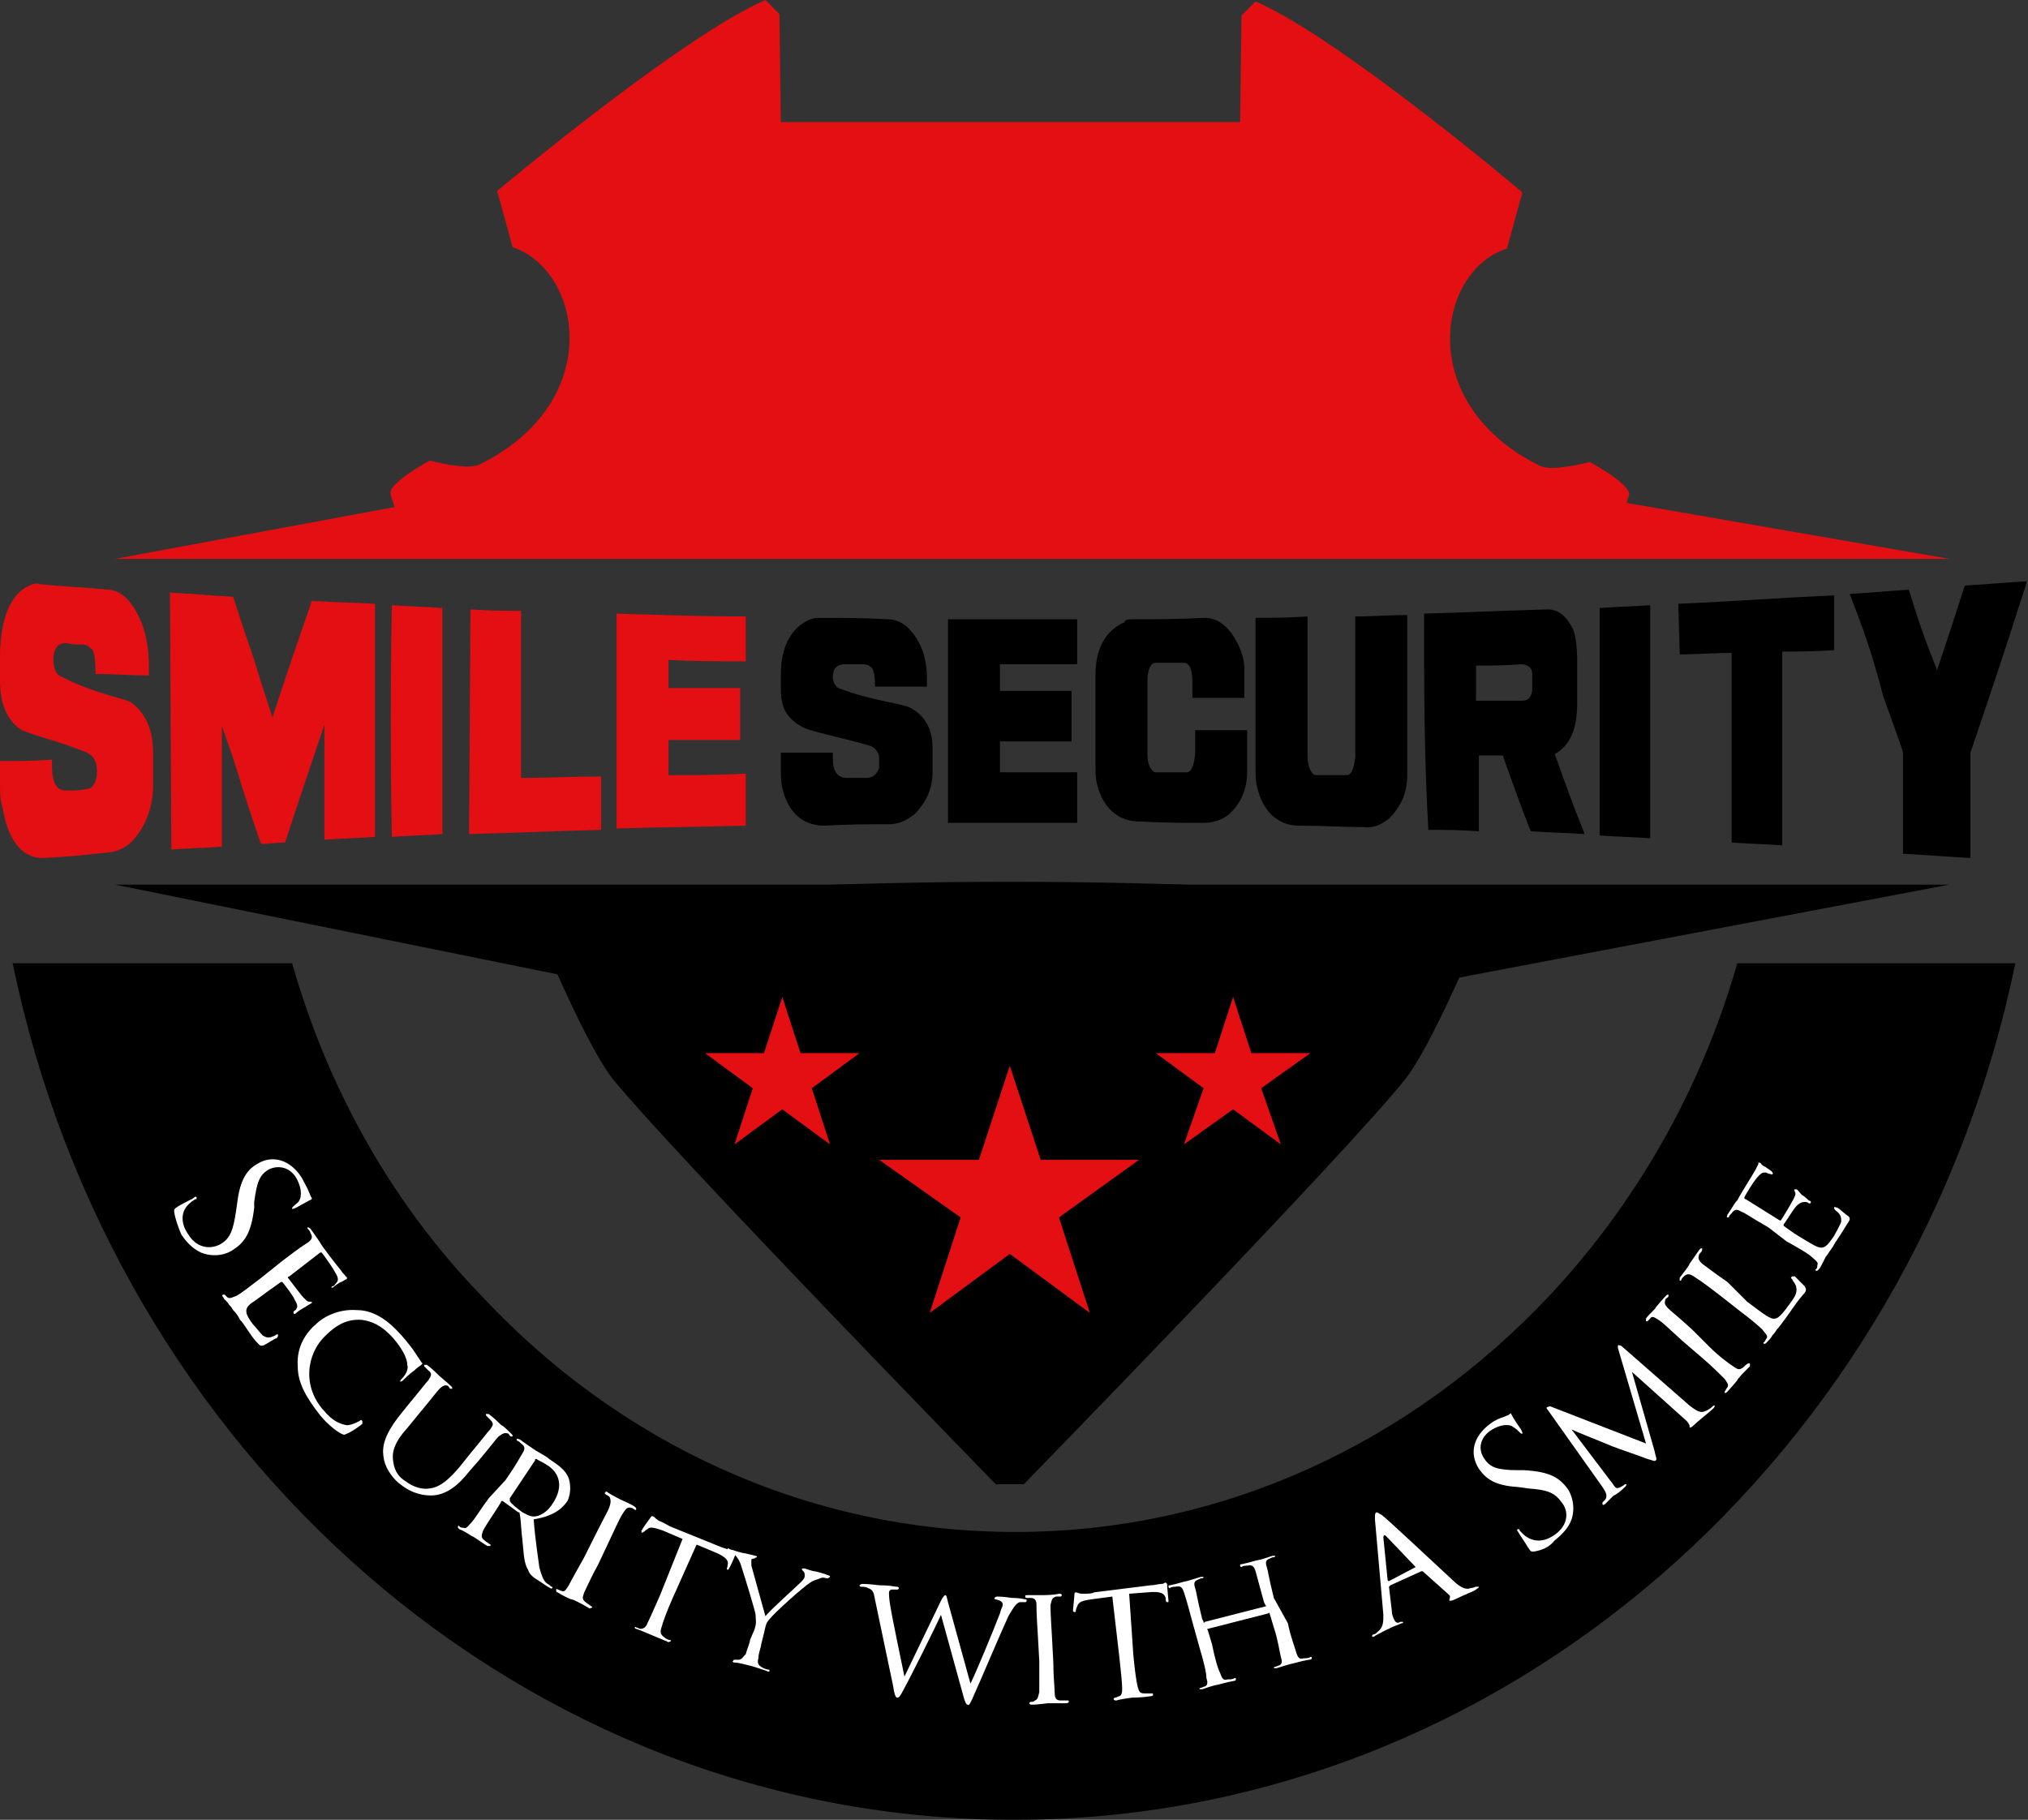
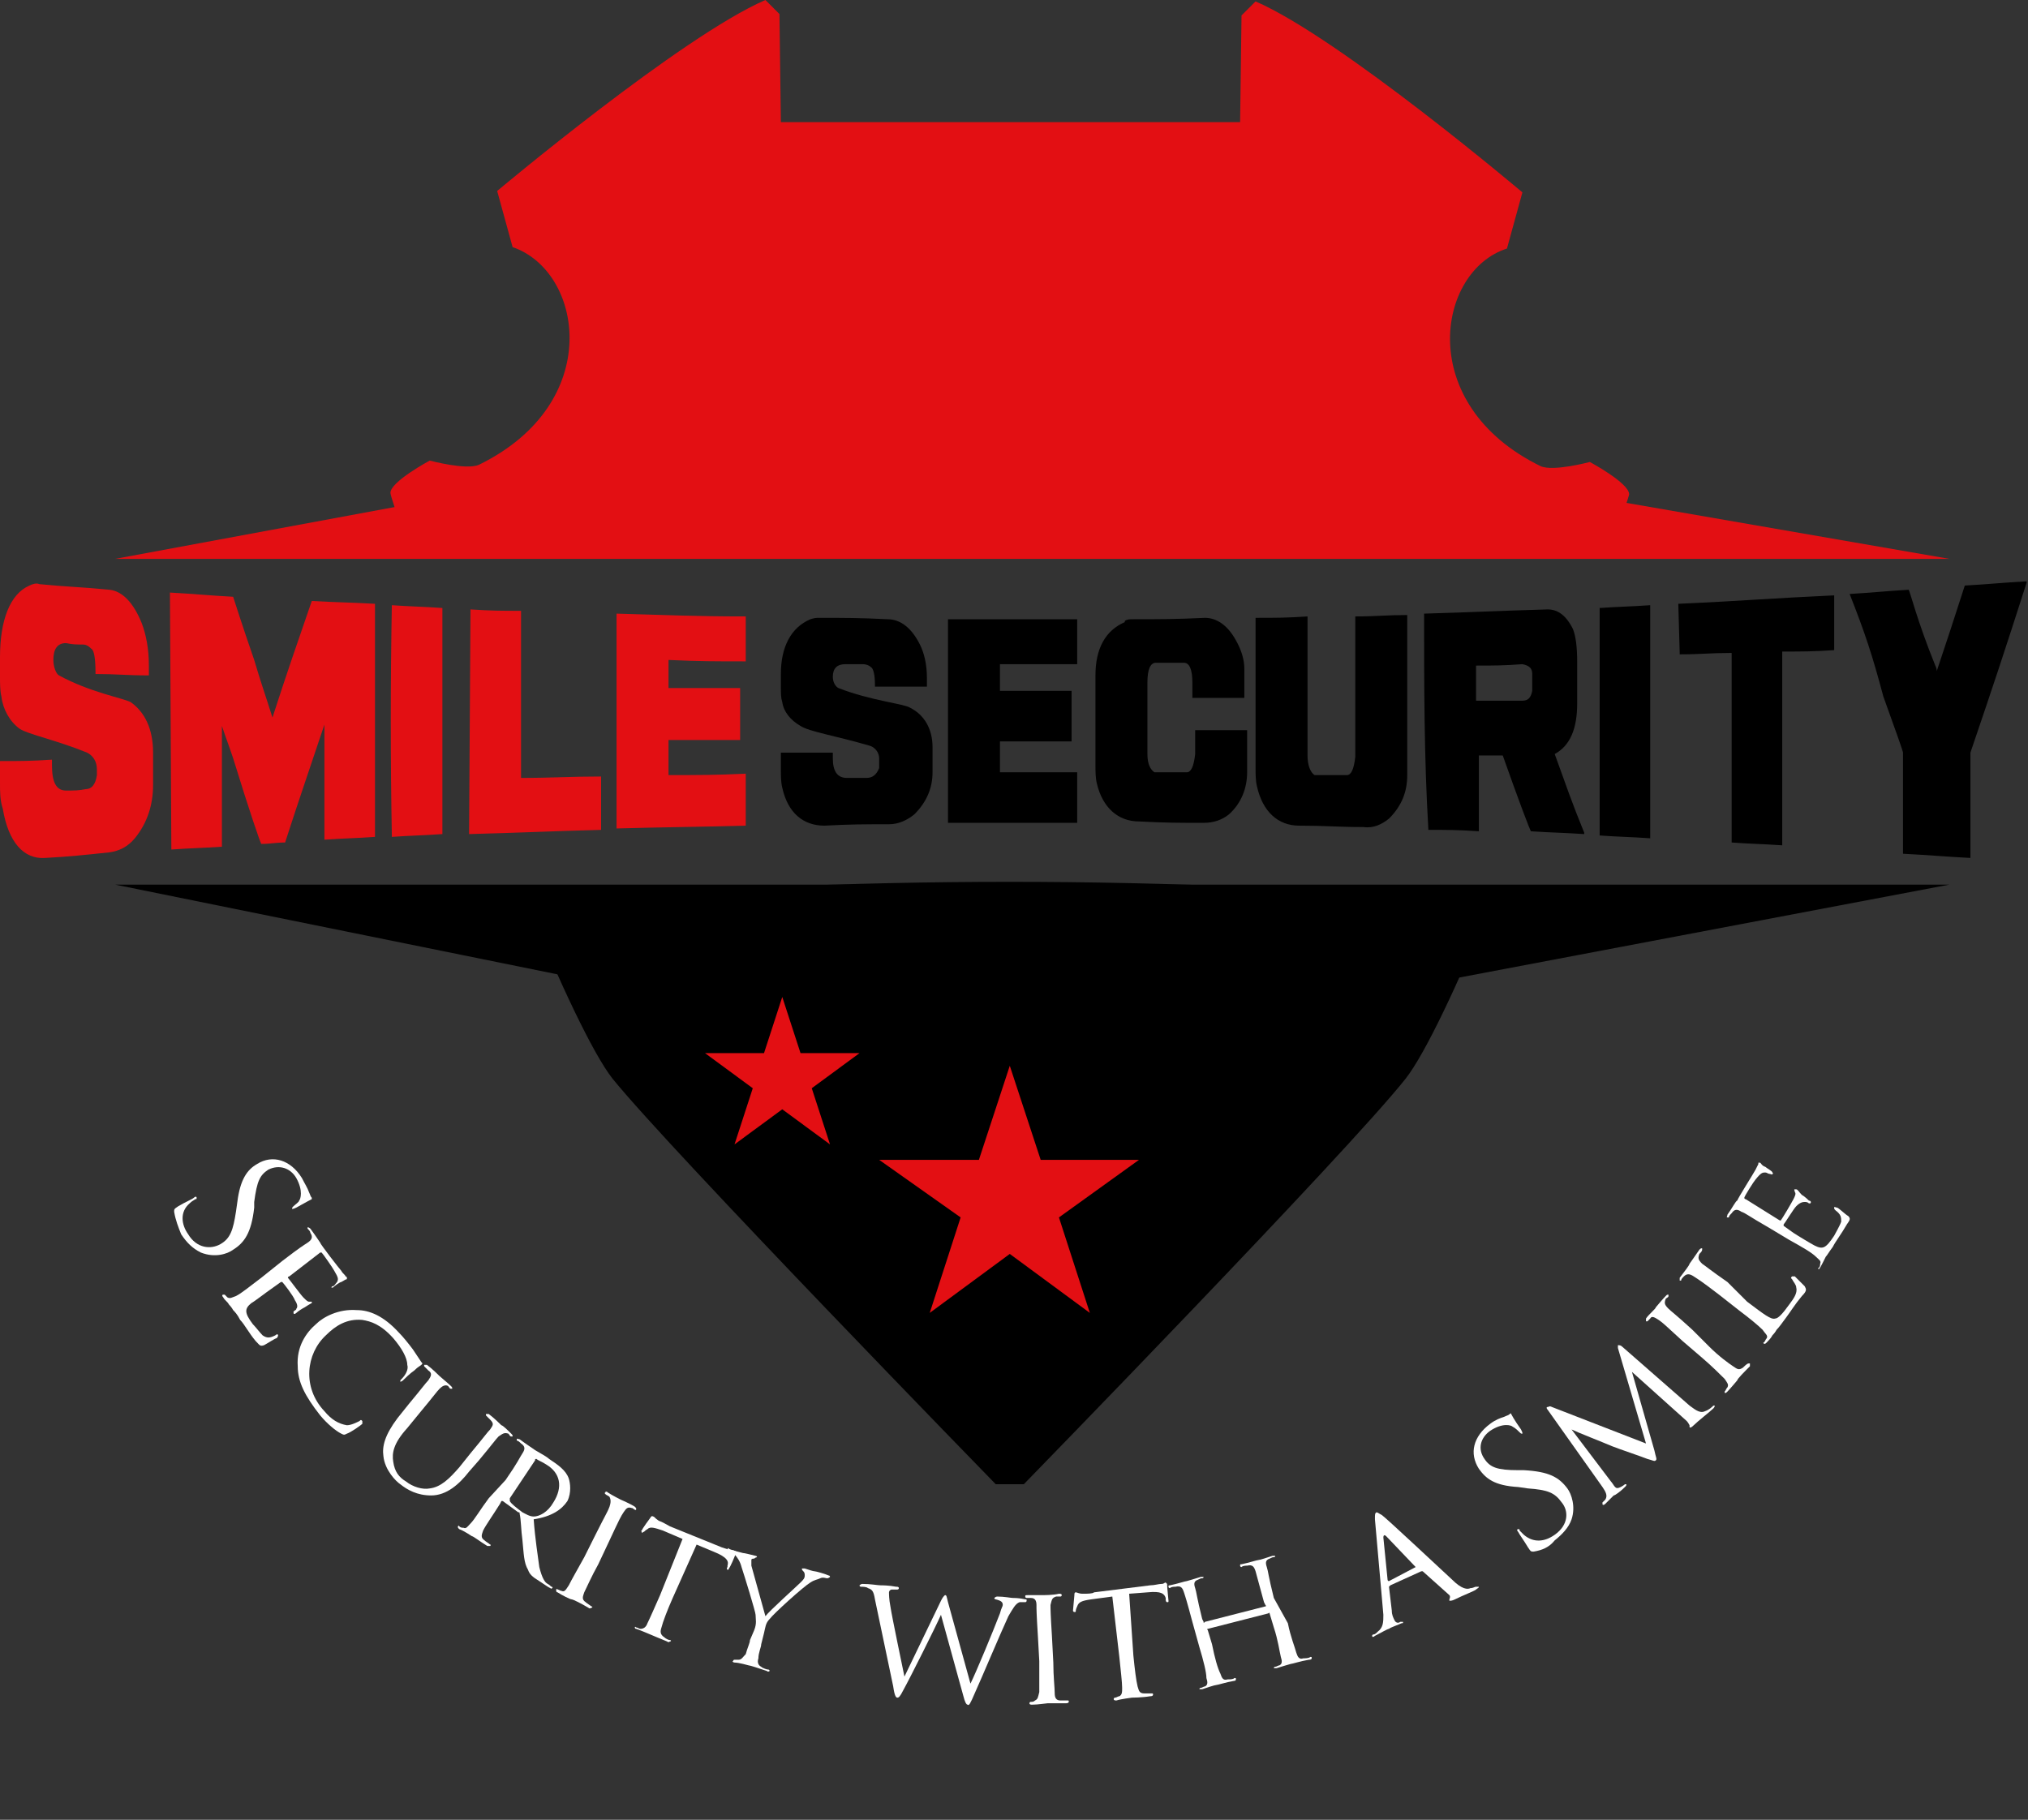
<svg xmlns="http://www.w3.org/2000/svg" xmlns:xlink="http://www.w3.org/1999/xlink" version="1.1" id="Laag_1" x="0px" y="0px" viewBox="0 0 144.4 129.6" style="enable-background:new 0 0 144.4 129.6;" xml:space="preserve">
  <rect x="0" y="0" width="144.4" height="129.6" fill="#333333" stroke="none" />
  <style type="text/css">
	.st0{clip-path:url(#SVGID_2_);fill:#E30F13;}
	.st1{clip-path:url(#SVGID_2_);}
	.st2{fill:#E30F13;}
	.st3{clip-path:url(#SVGID_4_);}
	.st4{clip-path:url(#SVGID_4_);fill:#FFFFFF;}
</style>
  <g>
    <defs>
      <rect id="SVGID_1_" width="144.4" height="129.6" />
    </defs>
    <clipPath id="SVGID_2_">
      <use xlink:href="#SVGID_1_" style="overflow:visible;" />
    </clipPath>
    <path class="st0" d="M2.8,41.6c2,0.2,3,0.2,5,0.4c0.9,0.1,1.7,0.9,2.3,2.4c0.3,0.8,0.5,1.8,0.5,3V48c0,0,0,0,0,0.1   C9,48.1,8.3,48,6.8,48c0,0,0-0.1,0-0.1c0-1-0.1-1.6-0.3-1.7c-0.1-0.1-0.3-0.3-0.6-0.3c-0.5,0-0.7,0-1.2-0.1c-0.6,0-0.9,0.4-0.9,1.2   v0c0,0.5,0.2,1,0.4,1.1c2.2,1.2,4.5,1.6,5.1,1.9c1,0.7,1.6,1.9,1.6,3.6c0,0.9,0,1.4,0,2.3c0,1.4-0.4,2.7-1.3,3.8   c-0.5,0.6-1.1,0.9-1.8,1C5.9,60.9,5,61,3.2,61.1c-1.5,0.1-2.6-1.1-3-3.5C0,57,0,56.4,0,55.8v-1.5c0,0,0-0.1,0-0.1   c1.5,0,2.2,0,3.7-0.1c0,0,0,0,0,0.1c0,0.1,0,0.2,0,0.3c0,1.2,0.3,1.8,1,1.8c0.6,0,0.9,0,1.4-0.1c0.4,0,0.7-0.3,0.8-1   c0-0.2,0-0.2,0-0.4c0-0.6-0.3-1-0.7-1.2C4,52.7,2,52.3,1.4,51.9c-0.7-0.5-1.2-1.4-1.3-2.3C0,49.2,0,48.7,0,48.1v-1.3   c0-2.6,0.7-4.5,2.1-5.1C2.3,41.6,2.6,41.5,2.8,41.6" />
    <path class="st0" d="M12.1,42.2c1.8,0.1,2.7,0.2,4.5,0.3c0.1,0.3,0.6,1.9,1.5,4.5c0.5,1.7,0.8,2.5,1.3,4.1c0,0,0,0,0,0   c1.1-3.4,1.7-5.1,2.8-8.3c1.8,0.1,2.7,0.1,4.5,0.2c0,0,0,0,0,0.1c0,5.5,0,10.9,0,16.4c0,0,0,0,0,0.1c-1.4,0.1-2.2,0.1-3.6,0.2   c0,0,0,0,0-0.1v-8.1c0,0,0,0,0,0c-1.1,3.3-1.7,5-2.8,8.4c-0.7,0-1,0.1-1.7,0.1c-0.1-0.2-0.8-2.2-2-6.1c-0.3-0.9-0.5-1.4-0.8-2.3   v8.5c0,0,0,0,0,0.1c-1.5,0.1-2.2,0.1-3.6,0.2c0,0,0,0,0-0.1L12.1,42.2C12.1,42.3,12.1,42.2,12.1,42.2" />
    <path class="st0" d="M27.9,43.1c1.4,0.1,2.2,0.1,3.6,0.2c0,0,0,0,0,0.1v15.9c0,0,0,0,0,0.1c-1.4,0.1-2.2,0.1-3.6,0.2c0,0,0,0,0-0.1   C27.8,54.1,27.8,48.6,27.9,43.1C27.9,43.2,27.9,43.2,27.9,43.1" />
    <path class="st0" d="M33.5,43.4c1.5,0.1,2.2,0.1,3.6,0.1c0,0,0,0,0,0.1v11.8c2.3,0,3.4-0.1,5.7-0.1c0,0,0,0,0,0.1v3.6   c0,0,0,0,0,0.1c-3.8,0.1-5.6,0.2-9.4,0.3c0,0,0,0,0-0.1L33.5,43.4C33.4,43.4,33.5,43.4,33.5,43.4" />
    <path class="st0" d="M43.9,43.7c3.7,0.1,5.5,0.2,9.2,0.2c0,0,0,0,0,0.1v3c0,0,0,0,0,0.1c-2.2,0-3.3,0-5.5-0.1v2c2,0,3.1,0,5.1,0   c0,0,0,0,0,0.1v3.5c0,0,0,0,0,0.1c-2,0-3.1,0-5.1,0c0,1,0,1.5,0,2.5c2.2,0,3.3,0,5.5-0.1c0,0,0,0,0,0.1v3.5c0,0,0,0,0,0.1   c-3.7,0.1-5.5,0.1-9.2,0.2c0,0,0,0,0-0.1L43.9,43.7C43.9,43.8,43.9,43.8,43.9,43.7" />
    <path class="st1" d="M58.2,44c2,0,3,0,5,0.1c0.9,0,1.7,0.6,2.3,1.8c0.3,0.6,0.5,1.4,0.5,2.4v0.5c0,0,0,0,0,0.1c-1.5,0-2.2,0-3.7,0   c0,0,0,0,0-0.1c0-0.7-0.1-1.2-0.3-1.3c-0.1-0.1-0.3-0.2-0.6-0.2c-0.5,0-0.7,0-1.2,0c-0.6,0-0.9,0.3-0.9,0.9v0   c0,0.4,0.2,0.7,0.4,0.8c2.3,0.9,4.6,1.1,5.1,1.4c1,0.5,1.6,1.5,1.6,2.8v1.8c0,1.1-0.4,2.1-1.3,3c-0.5,0.4-1.1,0.7-1.8,0.7   c-1.8,0-2.7,0-4.6,0.1c-1.5,0-2.6-0.9-3-2.7c-0.1-0.4-0.1-0.9-0.1-1.3v-1.1c0,0,0,0,0-0.1c1.5,0,2.2,0,3.7,0c0,0,0,0,0,0.1v0.3   c0,0.9,0.3,1.4,1,1.4c0.6,0,0.9,0,1.4,0c0.4,0,0.7-0.2,0.9-0.7V54c0-0.4-0.3-0.8-0.7-0.9c-2.4-0.7-4.3-1-4.9-1.4   c-0.7-0.4-1.2-1-1.3-1.7c-0.1-0.3-0.1-0.6-0.1-1.1v-0.9c0-1.9,0.7-3.3,2.1-3.9C57.7,44.1,58,44,58.2,44" />
    <path class="st1" d="M67.5,44.1c3.7,0,5.5,0,9.2,0c0,0,0,0,0,0.1v3c0,0,0,0,0,0.1c-2.2,0-3.3,0-5.5,0v1.9c2,0,3.1,0,5.1,0   c0,0,0,0,0,0.1v3.4c0,0,0,0,0,0.1c-2,0-3.1,0-5.1,0V55c2.2,0,3.3,0,5.5,0c0,0,0,0,0,0.1v3.4c0,0,0,0,0,0.1c-3.7,0-5.5,0-9.2,0   c0,0,0,0,0-0.1L67.5,44.1C67.5,44.2,67.5,44.2,67.5,44.1" />
    <path class="st1" d="M80.5,44.1c2.1,0,3.2,0,5.3-0.1c0.8,0,1.6,0.5,2.2,1.6c0.4,0.7,0.6,1.4,0.6,2v2c0,0,0,0,0,0.1   c-1.5,0-2.2,0-3.7,0c0,0,0,0,0-0.1v-1c0-0.9-0.2-1.4-0.6-1.4c-0.8,0-1.2,0-2,0c-0.4,0-0.6,0.5-0.6,1.4v5.1c0,0.7,0.2,1.1,0.5,1.3   c0.9,0,1.4,0,2.3,0c0.3,0,0.5-0.4,0.6-1.3v-1.6c0,0,0,0,0-0.1c1.5,0,2.2,0,3.7,0c0,0,0,0,0,0.1V55c0,1.1-0.4,2.2-1.3,3   c-0.5,0.4-1.1,0.6-1.8,0.6c-1.8,0-2.7,0-4.6-0.1c-1.5,0-2.6-1-3-2.7c-0.1-0.4-0.1-0.9-0.1-1.3v-6.4c0-1.9,0.7-3.2,2.1-3.8   C80,44.2,80.3,44.1,80.5,44.1" />
    <path class="st1" d="M89.4,44c1.5,0,2.2,0,3.7-0.1c0,0,0,0,0,0.1v9.8c0,0.7,0.2,1.2,0.5,1.4c0.9,0,1.4,0,2.3,0   c0.3,0,0.5-0.4,0.6-1.3v-9.9c0,0,0,0,0-0.1c1.5,0,2.2-0.1,3.7-0.1c0,0,0,0,0,0.1c0,4.5,0,6.8,0,11.3c0,1.2-0.4,2.2-1.3,3.1   c-0.5,0.4-1.1,0.7-1.8,0.6c-1.8,0-2.7-0.1-4.6-0.1c-1.5,0-2.6-1-3-2.8c-0.1-0.4-0.1-0.9-0.1-1.3C89.4,50.4,89.4,48.3,89.4,44   C89.4,44,89.4,44,89.4,44" />
    <path class="st1" d="M105.1,47.4v2.5c1.3,0,2,0,3.3,0c0.4,0,0.6-0.2,0.7-0.7V48c0-0.4-0.2-0.6-0.7-0.7   C107.1,47.4,106.4,47.4,105.1,47.4 M101.4,43.7c3.5-0.1,5.3-0.2,8.8-0.3c0.7,0,1.3,0.4,1.8,1.4c0.2,0.5,0.3,1.3,0.3,2.3v3   c0,1.8-0.5,3-1.6,3.6v0c0.8,2.2,1.2,3.4,2.1,5.6c0,0,0,0,0,0.1c-1.5-0.1-2.3-0.1-3.8-0.2c-0.1-0.2-0.8-2-2-5.4c0,0,0,0,0,0   c-0.7,0-1,0-1.7,0c0,0,0,0,0,0.1c0,2.1,0,3.1,0,5.2c0,0,0,0,0,0.1c-1.5-0.1-2.2-0.1-3.6-0.1c0,0,0,0,0-0.1   C101.4,53.9,101.4,48.8,101.4,43.7C101.4,43.8,101.4,43.7,101.4,43.7" />
    <path class="st1" d="M113.9,43.3c1.4-0.1,2.2-0.1,3.6-0.2c0,0,0,0,0,0.1c0,5.5,0,10.9,0,16.4c0,0,0,0,0,0.1   c-1.4-0.1-2.2-0.1-3.6-0.2c0,0,0,0,0-0.1L113.9,43.3C113.9,43.3,113.9,43.3,113.9,43.3" />
    <path class="st1" d="M119.5,43c4.5-0.2,6.7-0.4,11.1-0.6c0,0,0,0,0,0.1v3.7c0,0,0,0,0,0.1c-1.5,0.1-2.2,0.1-3.7,0.1   c0,4.6,0,9.1,0,13.7c0,0,0,0,0,0.1c-1.5-0.1-2.2-0.1-3.6-0.2c0,0,0,0,0-0.1c0-4.5,0-8.9,0-13.4c-1.5,0-2.2,0.1-3.7,0.1   c0,0,0,0,0-0.1L119.5,43C119.5,43,119.5,43,119.5,43" />
    <path class="st1" d="M131.7,42.3c1.7-0.1,2.5-0.2,4.2-0.3c0.1,0.1,0.6,2.2,1.9,5.4c0.1,0.2,0.1,0.3,0.1,0.4c0,0,0,0,0,0   c0.8-2.4,1.2-3.6,2-6.1c1.8-0.1,2.6-0.2,4.4-0.3v0.1c-1.6,5-2.4,7.4-4,12.1c0,2.8,0,4.2,0,7c0,0.2,0,0.3,0,0.5c0,0,0,0,0,0   c-1.9-0.1-2.9-0.2-4.8-0.3c0,0,0-0.1,0-0.1v-7.1c0-0.1-0.5-1.5-1.4-4C133.3,46.6,132.8,45.1,131.7,42.3L131.7,42.3z" />
    <path class="st1" d="M37.5,64.3c2.4,5.8,4.7,10.7,6.1,12.5c4.2,5.2,27.3,28.9,27.3,28.9h1h1c0,0,23.1-23.7,27.2-28.9   c1.4-1.8,3.7-6.7,6.1-12.5C83.3,62.3,60.5,62.3,37.5,64.3" />
    <path class="st0" d="M114.7,39c0.8-2.2,1.3-3.7,1.3-3.8c0-0.8-2.8-2.3-2.8-2.3s-2.6,0.7-3.5,0.3c-9-4.4-7.4-13.9-2.4-15.5l1.1-4   c0,0-13-11-19-13.6l-1,1l-0.1,7.6H55.6L55.5,1l-1-1c-6,2.6-19.1,13.6-19.1,13.6l1.1,4c5,1.7,6.6,11.1-2.4,15.5   c-0.9,0.4-3.5-0.3-3.5-0.3s-2.8,1.5-2.8,2.3c0,0.2,0.5,1.6,1.2,3.8H114.7z" />
  </g>
  <polygon class="st2" points="8.2,39.8 138.8,39.8 71.3,28.1 " />
  <polygon points="8.2,63 138.8,63 71.3,75.8 " />
  <polygon class="st2" points="71.9,75.9 74.1,82.6 81.1,82.6 75.4,86.7 77.6,93.5 71.9,89.3 66.2,93.5 68.4,86.7 62.6,82.6   69.7,82.6 " />
-   <polygon class="st2" points="87.8,71 89.1,75 93.3,75 89.8,77.5 91.2,81.5 87.8,79 84.3,81.5 85.7,77.5 82.3,75 86.5,75 " />
  <polygon class="st2" points="55.7,71 57,75 61.2,75 57.8,77.5 59.1,81.5 55.7,79 52.3,81.5 53.6,77.5 50.2,75 54.4,75 " />
  <g>
    <defs>
      <rect id="SVGID_3_" width="144.4" height="129.6" />
    </defs>
    <clipPath id="SVGID_4_">
      <use xlink:href="#SVGID_3_" style="overflow:visible;" />
    </clipPath>
-     <path class="st3" d="M123.7,68.6c-2.6,9.1-7.3,17.2-13.4,23.7c-9.8,10.4-23.2,16.8-38,16.8c-14.9,0-28.3-6.4-38-16.8   C28,85.8,23.4,77.7,20.8,68.6H0.9c7.2,34.9,36.4,61,71.3,61c34.9,0,64.1-26.1,71.3-61H123.7z" />
    <path class="st4" d="M12.4,86.3c0-0.2,0-0.2,0.3-0.4c0.5-0.3,1-0.5,1.1-0.6c0.1-0.1,0.2-0.1,0.2,0c0,0.1,0,0.1-0.1,0.1   c-0.1,0.1-0.2,0.1-0.4,0.3c-0.7,0.6-0.6,1.5-0.1,2.2c0.6,1,1.6,1.1,2.3,0.7c0.7-0.4,0.9-1,1.1-2.3l0.1-0.7c0.2-1.6,0.7-2.3,1.4-2.7   c1.1-0.7,2.4-0.3,3.2,1c0.2,0.4,0.4,0.7,0.5,1c0.1,0.2,0.1,0.3,0.2,0.4c0,0.1,0,0.1,0,0.1s-0.4,0.2-1.1,0.6   c-0.2,0.1-0.3,0.1-0.3,0.1c0-0.1,0-0.1,0.1-0.2c0.1-0.1,0.4-0.3,0.4-0.4c0.1-0.1,0.3-0.7-0.2-1.6c-0.4-0.7-1.2-1-2-0.6   c-0.6,0.4-0.8,0.8-1,2.3L18.1,86c-0.2,1.8-0.7,2.5-1.5,3c-0.4,0.3-1.3,0.6-2.3,0.2c-0.6-0.3-1-0.7-1.4-1.3   C12.7,87.4,12.5,86.9,12.4,86.3" />
    <path class="st4" d="M20.1,89.8c1.3-1,1.5-1.1,1.8-1.3c0.3-0.2,0.4-0.4,0.2-0.7c0-0.1-0.1-0.2-0.2-0.3c0,0,0-0.1,0-0.1   c0,0,0.1,0,0.2,0.1c0.3,0.4,0.7,1,0.7,1c0,0.1,1.4,1.9,1.5,2c0.1,0.2,0.3,0.3,0.3,0.4c0,0,0.1,0,0.1,0.1c0,0,0,0.1,0,0.1   c-0.1,0-0.2,0.1-0.4,0.2c-0.1,0-0.5,0.3-0.6,0.4c0,0-0.1,0-0.1,0c0,0,0-0.1,0.1-0.1c0.1,0,0.2-0.2,0.3-0.3c0.1-0.2,0.1-0.3-0.2-0.8   c-0.1-0.2-0.8-1.2-0.9-1.3c0,0-0.1,0-0.1,0l-2.2,1.7c-0.1,0-0.1,0.1-0.1,0.1c0.1,0.1,0.9,1.2,1.1,1.4c0.2,0.2,0.3,0.3,0.4,0.3   c0.1,0,0.2,0,0.2,0c0,0,0,0.1,0,0.1c0,0-0.2,0.1-0.5,0.3c-0.2,0.1-0.5,0.3-0.6,0.4c-0.1,0.1-0.2,0.1-0.2,0c0,0,0-0.1,0-0.1   c0.1-0.1,0.2-0.1,0.2-0.2c0.1-0.1,0.1-0.3-0.1-0.6c-0.1-0.3-0.8-1.2-0.9-1.3c0,0-0.1,0-0.1,0l-0.7,0.5c-0.3,0.2-1.2,0.9-1.4,1   c-0.5,0.4-0.5,0.7,0.1,1.5c0.2,0.2,0.5,0.6,0.7,0.8c0.3,0.2,0.5,0.2,0.9,0c0.1-0.1,0.2-0.1,0.2,0c0,0,0,0.1-0.1,0.2   c-0.1,0-0.7,0.4-0.9,0.5c-0.3,0.1-0.3,0-0.6-0.3c-0.5-0.6-0.8-1.2-1.1-1.5c-0.2-0.4-0.4-0.6-0.5-0.7c0,0-0.1-0.2-0.3-0.4   c-0.1-0.2-0.3-0.3-0.4-0.5c-0.1-0.1-0.1-0.2,0-0.2c0,0,0.1,0,0.1,0c0.1,0.1,0.2,0.2,0.2,0.2c0.2,0.1,0.3,0,0.6-0.1   c0.4-0.2,1-0.7,1.8-1.3L20.1,89.8z" />
    <path class="st4" d="M21.2,97.3c-0.1-1.4,0.6-2.4,1.3-3c0.5-0.5,1.6-1.1,2.9-1c0.9,0,1.9,0.4,3,1.6c0.3,0.3,0.7,0.8,1,1.2   c0.2,0.3,0.4,0.6,0.6,0.9c0.1,0.1,0.1,0.1,0,0.2c-0.1,0.1-0.2,0.1-0.5,0.4c-0.3,0.2-0.7,0.6-0.8,0.7c-0.1,0.1-0.2,0.1-0.2,0.1   c0-0.1,0-0.1,0.1-0.2c0.3-0.3,0.5-0.7,0.4-1c0-0.5-0.4-1.2-1-1.9c-0.9-1-1.6-1.2-2.2-1.3c-1.1-0.1-1.9,0.4-2.6,1.1   c-1.4,1.3-1.7,3.7-0.1,5.4c0.5,0.6,1,0.9,1.6,1c0.3,0,0.7-0.2,0.9-0.3c0.1-0.1,0.1-0.1,0.2,0c0,0,0,0.1,0,0.2   c-0.1,0.1-0.8,0.6-1.1,0.7c-0.2,0.1-0.2,0.1-0.4,0c-0.4-0.2-1-0.7-1.5-1.3C21.7,99.4,21.2,98.4,21.2,97.3" />
    <path class="st4" d="M29.1,100c1-1.2,1.2-1.5,1.4-1.7c0.2-0.3,0.3-0.5,0-0.7c-0.1-0.1-0.2-0.2-0.3-0.3c0,0,0-0.1,0-0.1   c0,0,0.1,0,0.2,0c0.4,0.3,0.8,0.7,0.9,0.8s0.6,0.5,0.8,0.7c0.1,0.1,0.1,0.1,0.1,0.2c0,0-0.1,0-0.1,0c-0.1,0-0.1-0.1-0.2-0.2   c-0.2-0.1-0.4,0-0.6,0.2c-0.2,0.2-0.4,0.5-1.4,1.7l-0.9,1.1c-1,1.1-1.1,1.8-1,2.4c0.1,0.7,0.4,1.1,0.9,1.4c0.5,0.4,1.2,0.6,1.7,0.5   c0.8-0.1,1.4-0.7,2.1-1.5l0.8-1c1-1.2,1.2-1.5,1.4-1.7c0.2-0.3,0.3-0.4,0-0.7c-0.1-0.1-0.2-0.2-0.3-0.3c0,0,0-0.1,0-0.1   c0,0,0.1,0,0.2,0c0.4,0.3,0.8,0.7,0.9,0.8c0.1,0,0.5,0.4,0.7,0.6c0.1,0.1,0.1,0.1,0.1,0.2c0,0-0.1,0-0.1,0c-0.1,0-0.1-0.1-0.2-0.2   c-0.3-0.1-0.4,0-0.7,0.2c-0.2,0.2-0.4,0.5-1.4,1.7l-0.7,0.8c-0.7,0.9-1.6,1.7-2.7,1.7c-1,0-1.7-0.4-2.2-0.8c-0.3-0.2-1.1-1-1.2-2   c-0.1-0.7,0.1-1.5,1-2.7L29.1,100z" />
    <path class="st4" d="M36.3,106.7c0,0.1,0,0.1,0,0.2c0.1,0.2,0.5,0.5,0.9,0.8c0.2,0.1,0.5,0.3,0.8,0.3c0.4,0,1-0.3,1.4-1   c0.7-1.1,0.5-2.1-0.5-2.7c-0.3-0.2-0.6-0.3-0.7-0.4c-0.1,0-0.1,0-0.1,0.1L36.3,106.7z M36,105.4c0.9-1.3,1-1.6,1.2-1.9   c0.2-0.3,0.2-0.5-0.1-0.7c-0.1-0.1-0.2-0.2-0.3-0.2c0,0,0-0.1,0-0.1c0-0.1,0.1,0,0.2,0c0.4,0.3,1,0.7,1,0.7   c0.1,0.1,0.9,0.5,1.1,0.7c0.6,0.4,1.2,0.8,1.4,1.4c0.1,0.3,0.2,1-0.1,1.6c-0.4,0.6-1.1,1.1-2.4,1.3c0.1,1.4,0.3,2.6,0.4,3.4   c0.2,0.8,0.4,1.1,0.6,1.2c0.2,0.1,0.2,0.2,0.3,0.2c0,0,0.1,0.1,0,0.1c0,0.1-0.1,0-0.3-0.1l-0.6-0.4c-0.5-0.3-0.7-0.5-0.8-0.8   c-0.3-0.5-0.3-1.1-0.4-2.1c-0.1-0.7-0.1-1.5-0.2-1.9c0-0.1,0-0.1-0.1-0.1l-1.1-0.8c0,0-0.1,0-0.1,0l-0.1,0.2   c-0.5,0.8-1,1.5-1.2,1.9c-0.1,0.3-0.2,0.5,0.1,0.7c0.1,0.1,0.3,0.2,0.4,0.3c0.1,0,0,0.1,0,0.1c0,0-0.1,0-0.2,0   c-0.5-0.3-1-0.7-1.1-0.7c0,0-0.6-0.4-0.9-0.5c-0.1-0.1-0.1-0.1-0.1-0.2c0,0,0.1-0.1,0.1,0c0.1,0.1,0.2,0.1,0.3,0.1   c0.2,0.1,0.3-0.1,0.5-0.3c0.3-0.3,0.7-1,1.3-1.8L36,105.4z" />
    <path class="st4" d="M42.6,111.4c-0.5,0.9-0.8,1.6-1,2c-0.1,0.3-0.2,0.5,0.1,0.7c0.1,0.1,0.3,0.2,0.4,0.3c0.1,0,0.1,0.1,0,0.1   c0,0-0.1,0.1-0.2,0c-0.5-0.3-1.1-0.6-1.2-0.6c-0.1,0-0.7-0.3-1-0.5c-0.1,0-0.1-0.1-0.1-0.2c0,0,0.1-0.1,0.1,0   c0.1,0,0.2,0.1,0.3,0.1c0.2,0.1,0.3-0.1,0.5-0.4c0.2-0.4,0.6-1.1,1.1-2l0.8-1.6c0.7-1.4,0.9-1.7,1-2c0.1-0.3,0.1-0.5,0-0.7   c-0.1-0.1-0.2-0.1-0.3-0.2c0,0-0.1-0.1,0-0.1c0-0.1,0.1-0.1,0.2,0c0.3,0.2,0.9,0.5,0.9,0.5c0,0,0.7,0.3,1,0.5   c0.1,0.1,0.1,0.1,0.1,0.2c0,0-0.1,0.1-0.1,0c-0.1,0-0.1-0.1-0.2-0.1c-0.3-0.1-0.4,0-0.6,0.3c-0.2,0.3-0.3,0.5-1,2L42.6,111.4z" />
    <path class="st4" d="M47.9,113.8c-0.4,0.9-0.7,1.7-0.8,2.1c-0.1,0.3-0.1,0.5,0.2,0.7c0.1,0.1,0.3,0.2,0.4,0.2c0.1,0,0.1,0.1,0,0.1   c0,0-0.1,0.1-0.2,0c-0.5-0.2-1.2-0.5-1.2-0.5c0,0-0.7-0.3-1-0.4c-0.1,0-0.1-0.1-0.1-0.1c0,0,0-0.1,0.1,0c0.1,0,0.2,0.1,0.3,0.1   c0.2,0,0.4-0.1,0.5-0.4c0.2-0.4,0.5-1.1,0.9-2l1.6-4l-1.4-0.6c-0.6-0.2-0.9-0.3-1.1-0.1c-0.2,0.1-0.2,0.2-0.3,0.2   c-0.1,0.1-0.1,0.1-0.1,0c0,0-0.1-0.1,0-0.1c0-0.1,0.6-0.9,0.6-0.9c0,0,0.1-0.2,0.2-0.1c0.1,0,0.1,0.1,0.4,0.3   c0.3,0.1,0.6,0.3,0.8,0.4l3.7,1.5c0.3,0.1,0.6,0.2,0.7,0.2c0.2,0,0.3,0.1,0.3,0.1c0,0,0,0.1,0,0.1c-0.1,0.3-0.4,1-0.5,1.1   c0,0.1-0.1,0.1-0.1,0.1c0,0-0.1-0.1,0-0.2l0-0.1c0.1-0.3,0-0.6-1-1l-1.2-0.5L47.9,113.8z" />
    <path class="st4" d="M53.7,116.1c0.2-0.5,0.1-0.8,0.1-1.1c0-0.2-0.8-2.8-1-3.4c-0.1-0.4-0.3-0.7-0.5-0.9c-0.1-0.1-0.3-0.2-0.4-0.3   c-0.1,0-0.1-0.1-0.1-0.1c0,0,0.1-0.1,0.1,0c0.2,0.1,1,0.3,1,0.3c0.1,0,0.5,0.1,0.9,0.2c0.1,0,0.1,0.1,0.1,0.1c0,0-0.1,0-0.2,0.1   c-0.1,0-0.2,0-0.2,0.1c0,0.1,0,0.3,0,0.4l1,3.6c0.3-0.4,2.2-2.1,2.5-2.4c0.2-0.2,0.3-0.3,0.3-0.5c0-0.1,0-0.2-0.1-0.3   c-0.1-0.1-0.1-0.1-0.1-0.2c0,0,0.1,0,0.2,0c0.3,0.1,0.6,0.2,0.7,0.2c0.1,0,0.8,0.2,1,0.3c0.1,0,0.1,0.1,0.1,0.1   c0,0-0.1,0.1-0.2,0.1c-0.1,0-0.3-0.1-0.5,0c-0.2,0.1-0.4,0.1-0.7,0.3c-0.5,0.3-2.6,2.2-2.9,2.6c-0.3,0.3-0.3,0.6-0.4,1l-0.2,0.8   c0,0.2-0.2,0.6-0.2,1c-0.1,0.3,0,0.5,0.2,0.6c0.1,0.1,0.4,0.2,0.5,0.2c0.1,0,0.1,0.1,0.1,0.1c0,0-0.1,0.1-0.2,0   c-0.6-0.2-1.2-0.4-1.3-0.4c0,0-0.7-0.2-1-0.2c-0.1,0-0.2-0.1-0.1-0.1c0,0,0-0.1,0.1-0.1c0.1,0,0.2,0,0.3,0c0.2,0,0.3-0.2,0.5-0.4   c0.1-0.4,0.3-0.8,0.3-1L53.7,116.1z" />
    <path class="st4" d="M69.1,119.9L69.1,119.9c0.4-0.8,1.6-3.7,2.1-5c0.1-0.4,0.2-0.5,0.2-0.6c0-0.2-0.1-0.3-0.5-0.4   c-0.1,0-0.1-0.1-0.1-0.1c0,0,0.1-0.1,0.2-0.1c0.5,0,1,0.1,1.1,0.1c0.1,0,0.5,0,0.9,0.1c0.1,0,0.1,0,0.1,0.1c0,0,0,0.1-0.1,0.1   c0,0-0.2,0-0.4,0c-0.3,0.1-0.5,0.5-0.8,1c-0.6,1.3-1.9,4.4-2.4,5.5c-0.3,0.7-0.4,0.9-0.5,0.8c-0.1,0-0.2-0.2-0.3-0.6l-1.6-5.8   c-0.4,0.9-2.2,4.5-2.7,5.4c-0.2,0.4-0.3,0.5-0.4,0.5c-0.1,0-0.2-0.1-0.3-0.8l-1.3-6.2c-0.1-0.6-0.2-0.7-0.5-0.8   c-0.1-0.1-0.4-0.1-0.5-0.1c0,0-0.1,0-0.1-0.1c0,0,0.1-0.1,0.2-0.1c0.6,0,1.1,0.1,1.3,0.1c0.1,0,0.6,0,1.1,0.1c0.1,0,0.2,0,0.2,0.1   c0,0.1-0.1,0.1-0.1,0.1c-0.1,0-0.3,0-0.4,0c-0.1,0-0.2,0.1-0.2,0.2c0,0.1,0,0.5,0.1,1c0.1,0.7,0.9,4.5,1,5l0,0L67,114   c0.2-0.4,0.3-0.4,0.3-0.4c0.1,0,0.1,0.1,0.2,0.5L69.1,119.9z" />
    <path class="st4" d="M75,118.4c0,1,0.1,1.8,0.1,2.2c0,0.3,0.1,0.5,0.4,0.5c0.2,0,0.4,0,0.5,0c0.1,0,0.1,0,0.1,0.1   c0,0,0,0.1-0.2,0.1c-0.6,0-1.3,0-1.3,0c-0.1,0-0.7,0.1-1.1,0.1c-0.1,0-0.2,0-0.2-0.1c0,0,0-0.1,0.1-0.1c0.1,0,0.2,0,0.3-0.1   c0.2-0.1,0.2-0.2,0.3-0.6c0-0.4,0-1.2,0-2.2l-0.1-1.8c-0.1-1.6-0.1-1.9-0.1-2.2c0-0.3-0.1-0.5-0.4-0.5c-0.1,0-0.3,0-0.3,0   c0,0-0.1,0-0.1-0.1c0-0.1,0-0.1,0.2-0.1c0.4,0,1,0,1.1,0c0,0,0.7,0,1.1-0.1c0.1,0,0.2,0,0.2,0.1c0,0,0,0.1-0.1,0.1   c-0.1,0-0.1,0-0.3,0c-0.3,0.1-0.3,0.2-0.4,0.6c0,0.3,0,0.6,0.1,2.2L75,118.4z" />
    <path class="st4" d="M80.7,117.9c0.1,1,0.2,1.8,0.3,2.2c0.1,0.3,0.1,0.5,0.5,0.5c0.1,0,0.4,0,0.5,0c0.1,0,0.1,0,0.1,0.1   c0,0,0,0.1-0.2,0.1c-0.6,0.1-1.3,0.1-1.3,0.1c0,0-0.8,0.1-1.1,0.2c-0.1,0-0.2,0-0.2-0.1c0,0,0-0.1,0.1-0.1c0.1,0,0.2-0.1,0.3-0.1   c0.2-0.1,0.2-0.3,0.2-0.6c0-0.4-0.1-1.2-0.2-2.2l-0.5-4.3l-1.5,0.2c-0.7,0.1-0.9,0.2-1,0.5c-0.1,0.2-0.1,0.3-0.1,0.3   c0,0.1,0,0.1-0.1,0.1c0,0-0.1,0-0.1-0.1c0-0.1,0.1-1,0.1-1.1c0-0.1,0-0.2,0.1-0.2c0.1,0,0.2,0.1,0.5,0.1c0.3,0,0.7,0,0.8-0.1l4-0.5   c0.3,0,0.6-0.1,0.8-0.1c0.2,0,0.2-0.1,0.3-0.1c0,0,0.1,0.1,0.1,0.1c0,0.3,0.1,1.1,0.1,1.2c0,0.1,0,0.1-0.1,0.1c0,0-0.1,0-0.1-0.2   l0-0.1c-0.1-0.3-0.3-0.5-1.3-0.4l-1.3,0.1L80.7,117.9z" />
    <path class="st4" d="M91.7,115.6c0.2,1,0.5,1.7,0.6,2.1c0.1,0.3,0.2,0.5,0.5,0.4c0.1,0,0.4,0,0.5-0.1c0.1,0,0.1,0,0.1,0.1   c0,0,0,0.1-0.2,0.1c-0.6,0.1-1.2,0.3-1.3,0.3c0,0-0.7,0.2-1,0.3c-0.1,0-0.2,0-0.2,0c0,0,0-0.1,0.1-0.1c0.1,0,0.2-0.1,0.3-0.1   c0.2-0.1,0.2-0.3,0.1-0.6c-0.1-0.4-0.2-1.2-0.5-2.1l-0.3-1c0,0,0-0.1-0.1,0l-4.3,1.1c0,0-0.1,0,0,0.1l0.3,1c0.2,1,0.4,1.7,0.6,2.1   c0.1,0.3,0.2,0.5,0.5,0.4c0.2,0,0.4,0,0.5-0.1c0.1,0,0.1,0,0.1,0.1c0,0,0,0.1-0.1,0.1c-0.6,0.1-1.2,0.3-1.3,0.3   c-0.1,0-0.7,0.2-1,0.3c-0.1,0-0.2,0-0.2,0c0,0,0-0.1,0.1-0.1c0.1,0,0.2-0.1,0.3-0.1c0.2-0.1,0.2-0.3,0.1-0.6c0-0.4-0.2-1.2-0.5-2.2   l-0.5-1.8c-0.4-1.5-0.5-1.8-0.6-2.1c-0.1-0.3-0.2-0.5-0.6-0.4c-0.1,0-0.3,0-0.4,0.1c0,0-0.1,0-0.1-0.1c0-0.1,0-0.1,0.1-0.1   c0.5-0.1,1.1-0.3,1.2-0.3c0,0,0.7-0.2,1-0.3c0.1,0,0.2,0,0.2,0c0,0,0,0.1-0.1,0.1c-0.1,0-0.1,0-0.3,0.1c-0.3,0.1-0.3,0.3-0.2,0.6   c0.1,0.3,0.1,0.6,0.5,2.2l0.1,0.2c0,0.1,0,0.1,0.1,0l4.3-1.1c0,0,0.1,0,0-0.1l-0.1-0.2c-0.4-1.5-0.5-1.8-0.6-2.2   c-0.1-0.3-0.2-0.5-0.6-0.4c-0.1,0-0.3,0-0.4,0.1c0,0-0.1,0-0.1-0.1c0-0.1,0-0.1,0.1-0.1c0.5-0.1,1.1-0.3,1.2-0.3   c0.1,0,0.7-0.2,1-0.3c0.1,0,0.2,0,0.2,0c0,0,0,0.1-0.1,0.1c-0.1,0-0.1,0-0.3,0.1c-0.3,0.1-0.3,0.3-0.2,0.6c0.1,0.3,0.1,0.6,0.5,2.2   L91.7,115.6z" />
    <path class="st4" d="M100.8,111.6C100.8,111.6,100.8,111.6,100.8,111.6l-2.1-2.2c-0.1-0.1-0.2-0.1-0.2,0.1l0.3,3c0,0,0,0.1,0.1,0.1   L100.8,111.6z M97.9,108.2c0-0.4,0-0.4,0.1-0.5c0.1,0,0.2,0.1,0.4,0.2c0.4,0.3,3.7,3.4,5,4.6c0.7,0.7,1.1,0.7,1.3,0.6   c0.2,0,0.3-0.1,0.4-0.1c0.1,0,0.1,0,0.2,0c0,0.1-0.1,0.1-0.2,0.2c-0.1,0.1-0.9,0.4-1.5,0.7c-0.2,0.1-0.3,0.1-0.4,0.1   c0,0,0-0.1,0-0.1c0,0,0.1-0.2,0-0.3l-1.9-1.7c0,0-0.1,0-0.1,0l-2.2,1c0,0-0.1,0.1-0.1,0.1l0.2,1.7c0,0.3,0.1,0.5,0.2,0.7   c0.1,0.2,0.3,0.2,0.4,0.1l0.1,0c0.1,0,0.1,0,0.1,0c0,0.1,0,0.1-0.1,0.1c-0.2,0.1-0.8,0.3-0.9,0.4c-0.1,0-0.6,0.3-1,0.5   c-0.1,0.1-0.2,0.1-0.2,0c0,0,0-0.1,0.1-0.1c0.1,0,0.2-0.1,0.3-0.2c0.4-0.3,0.4-0.7,0.4-1.2L97.9,108.2z" />
    <path class="st4" d="M109.2,110.5c-0.2,0-0.2,0-0.4-0.3c-0.3-0.5-0.6-0.9-0.7-1.1c-0.1-0.1-0.1-0.2,0-0.2c0.1,0,0.1,0,0.1,0.1   c0.1,0.1,0.2,0.2,0.3,0.3c0.7,0.6,1.5,0.5,2.2,0c1-0.7,1-1.7,0.5-2.3c-0.5-0.7-1-0.9-2.4-1l-0.7-0.1c-1.7-0.1-2.3-0.6-2.8-1.3   c-0.7-1.1-0.4-2.3,0.8-3.2c0.4-0.3,0.7-0.4,1-0.5c0.2-0.1,0.3-0.1,0.4-0.2c0.1-0.1,0.1,0,0.1,0c0,0,0.2,0.4,0.7,1.1   c0.1,0.2,0.1,0.2,0.1,0.3c-0.1,0-0.1,0-0.2-0.1c-0.1-0.1-0.3-0.3-0.5-0.4c-0.1-0.1-0.7-0.3-1.6,0.3c-0.7,0.5-0.9,1.3-0.4,2   c0.4,0.6,0.9,0.8,2.4,0.8l0.4,0c1.8,0.1,2.5,0.5,3.1,1.3c0.3,0.4,0.6,1.3,0.3,2.2c-0.2,0.6-0.7,1.1-1.2,1.5   C110.3,110.2,109.8,110.4,109.2,110.5" />
    <path class="st4" d="M120.3,100.1c0.3,0.2,0.7,0.6,1.1,0.4c0.3-0.1,0.5-0.3,0.6-0.4c0,0,0.1,0,0.1,0c0,0,0,0.1-0.1,0.2   c-0.2,0.2-1.1,0.9-1.4,1.2c-0.2,0.2-0.3,0.2-0.3,0.1c0,0,0-0.1,0-0.1c0,0-0.1-0.2-0.2-0.3l-3.9-3.5l0,0l1.6,5.6   c0.1,0.5,0.2,0.6,0.1,0.7c-0.1,0.1-0.2,0-0.6-0.1c-0.5-0.2-2-0.7-2.5-0.9c-0.7-0.3-2.5-1-2.9-1.2l0,0l2.8,3.7   c0.1,0.1,0.2,0.3,0.3,0.4c0.1,0.1,0.2,0.1,0.4,0c0.2-0.1,0.3-0.2,0.3-0.2c0,0,0.1,0,0.1,0c0,0.1,0,0.1-0.1,0.2   c-0.3,0.3-0.7,0.6-0.8,0.6c-0.1,0.1-0.4,0.4-0.6,0.6c-0.1,0.1-0.2,0.1-0.2,0c0,0,0-0.1,0-0.1c0.1-0.1,0.1-0.1,0.2-0.2   c0.2-0.3,0-0.6-0.2-0.9l-3.9-5.5c-0.1-0.1-0.1-0.2,0-0.2c0.1,0,0.1-0.1,0.3,0l6.7,2.6l-2-6.8c0-0.1,0-0.2,0-0.2   c0.1,0,0.2,0,0.3,0.1L120.3,100.1z" />
    <path class="st4" d="M121.7,95.9c0.7,0.7,1.4,1.2,1.7,1.4c0.3,0.2,0.4,0.3,0.7,0.1c0.1-0.1,0.3-0.3,0.4-0.3c0,0,0.1,0,0.1,0   c0,0,0,0.1,0,0.2c-0.4,0.4-0.9,0.9-0.9,1c0,0-0.5,0.6-0.7,0.8c-0.1,0.1-0.1,0.1-0.2,0.1c0,0,0-0.1,0-0.1c0.1-0.1,0.1-0.2,0.2-0.3   c0.1-0.2,0-0.3-0.2-0.6c-0.3-0.3-0.9-0.9-1.6-1.5l-1.4-1.2c-1.2-1.1-1.4-1.3-1.7-1.5c-0.3-0.2-0.5-0.3-0.6-0.1   c-0.1,0.1-0.2,0.2-0.2,0.2c0,0-0.1,0-0.1,0c0,0,0-0.1,0-0.2c0.2-0.3,0.7-0.7,0.7-0.8c0,0,0.5-0.6,0.7-0.8c0.1-0.1,0.1-0.1,0.2-0.1   c0,0,0,0.1,0,0.1c0,0.1-0.1,0.1-0.2,0.2c-0.1,0.3-0.1,0.4,0.2,0.7c0.2,0.2,0.5,0.4,1.7,1.5L121.7,95.9z" />
    <path class="st4" d="M124.4,92.7c1.2,0.9,1.7,1.3,2,1.2c0.2,0,0.5-0.3,1-1c0.3-0.4,0.6-0.8,0.5-1.2c0-0.2-0.2-0.4-0.3-0.6   c-0.1-0.1-0.1-0.1,0-0.2c0,0,0.1,0,0.2,0c0.1,0.1,0.5,0.5,0.7,0.7c0.1,0.2,0.2,0.3-0.2,0.7c-0.5,0.6-0.8,1.1-1.1,1.5   c-0.3,0.4-0.5,0.7-0.7,0.9c0,0-0.1,0.2-0.3,0.4c-0.1,0.2-0.3,0.4-0.4,0.5c-0.1,0.1-0.1,0.1-0.2,0.1c0,0-0.1-0.1,0-0.1   c0.1-0.1,0.1-0.2,0.2-0.3c0.1-0.2-0.1-0.3-0.3-0.6c-0.3-0.3-0.9-0.8-1.7-1.4l-1.4-1.1c-1.3-1-1.5-1.1-1.8-1.3   c-0.3-0.2-0.5-0.2-0.7,0c-0.1,0.1-0.2,0.2-0.2,0.3c0,0-0.1,0-0.1,0c0,0,0-0.1,0-0.2c0.3-0.4,0.7-0.9,0.7-1c0,0,0.5-0.7,0.7-1   c0.1-0.1,0.1-0.1,0.2-0.1c0,0,0,0.1,0,0.1c0,0.1-0.1,0.2-0.2,0.3c-0.1,0.3-0.1,0.4,0.2,0.7c0.3,0.2,0.5,0.4,1.8,1.3L124.4,92.7z" />
-     <path class="st4" d="M125.9,87.4c-1.4-0.8-1.6-1-1.9-1.1c-0.3-0.2-0.5-0.2-0.7,0.1c-0.1,0.1-0.2,0.2-0.2,0.3c0,0-0.1,0-0.1,0   c-0.1,0,0-0.1,0-0.2c0.3-0.4,0.6-1,0.7-1c0-0.1,1.2-2,1.3-2.2c0.1-0.2,0.2-0.4,0.2-0.4c0,0,0-0.1,0-0.1c0,0,0.1,0,0.1,0   c0.1,0,0.1,0.2,0.4,0.3c0.1,0.1,0.5,0.3,0.5,0.4c0,0,0.1,0.1,0,0.1c0,0.1-0.1,0-0.2,0c-0.1,0-0.2-0.1-0.3-0.1c-0.2,0-0.3,0-0.7,0.5   c-0.1,0.1-0.8,1.2-0.8,1.3c0,0,0,0.1,0.1,0.1l2.4,1.5c0.1,0,0.1,0.1,0.1,0c0.1-0.1,0.8-1.3,0.9-1.5c0.1-0.2,0.2-0.4,0.1-0.5   c0-0.1-0.1-0.2,0-0.2c0,0,0.1,0,0.1,0c0.1,0,0.2,0.2,0.4,0.4c0.2,0.1,0.5,0.4,0.5,0.4c0.1,0,0.2,0.1,0.1,0.2c0,0-0.1,0-0.1,0   c-0.1-0.1-0.2-0.1-0.3-0.1c-0.1,0-0.3,0-0.6,0.3c-0.2,0.2-0.8,1.2-0.9,1.3c0,0.1,0,0.1,0,0.1l0.7,0.5c0.3,0.2,1.3,0.8,1.5,0.9   c0.6,0.3,0.8,0.2,1.4-0.7c0.1-0.2,0.4-0.7,0.5-1c0-0.3,0-0.5-0.4-0.8c-0.1-0.1-0.1-0.1-0.1-0.2c0-0.1,0.1,0,0.2,0   c0.1,0,0.6,0.5,0.8,0.6c0.2,0.2,0.1,0.3-0.1,0.6c-0.4,0.7-0.8,1.2-1,1.6c-0.3,0.4-0.4,0.6-0.5,0.7c0,0-0.1,0.2-0.2,0.4   c-0.1,0.2-0.2,0.4-0.3,0.5c-0.1,0.1-0.1,0.1-0.2,0.1c0,0-0.1-0.1,0-0.1c0.1-0.1,0.1-0.2,0.1-0.3c0.1-0.2-0.1-0.3-0.3-0.5   c-0.3-0.3-1-0.7-1.9-1.2L125.9,87.4z" />
+     <path class="st4" d="M125.9,87.4c-1.4-0.8-1.6-1-1.9-1.1c-0.3-0.2-0.5-0.2-0.7,0.1c-0.1,0.1-0.2,0.2-0.2,0.3c0,0-0.1,0-0.1,0   c-0.1,0,0-0.1,0-0.2c0.3-0.4,0.6-1,0.7-1c0-0.1,1.2-2,1.3-2.2c0.1-0.2,0.2-0.4,0.2-0.4c0,0,0-0.1,0-0.1c0,0,0.1,0,0.1,0   c0.1,0,0.1,0.2,0.4,0.3c0.1,0.1,0.5,0.3,0.5,0.4c0,0,0.1,0.1,0,0.1c0,0.1-0.1,0-0.2,0c-0.1,0-0.2-0.1-0.3-0.1c-0.2,0-0.3,0-0.7,0.5   c-0.1,0.1-0.8,1.2-0.8,1.3c0,0,0,0.1,0.1,0.1l2.4,1.5c0.1,0,0.1,0.1,0.1,0c0.1-0.1,0.8-1.3,0.9-1.5c0.1-0.2,0.2-0.4,0.1-0.5   c0-0.1-0.1-0.2,0-0.2c0,0,0.1,0,0.1,0c0.1,0,0.2,0.2,0.4,0.4c0.2,0.1,0.5,0.4,0.5,0.4c0.1,0,0.2,0.1,0.1,0.2c0,0-0.1,0-0.1,0   c-0.1-0.1-0.2-0.1-0.3-0.1c-0.1,0-0.3,0-0.6,0.3c-0.2,0.2-0.8,1.2-0.9,1.3c0,0.1,0,0.1,0,0.1l0.7,0.5c0.3,0.2,1.3,0.8,1.5,0.9   c0.6,0.3,0.8,0.2,1.4-0.7c0.1-0.2,0.4-0.7,0.5-1c0-0.3,0-0.5-0.4-0.8c-0.1-0.1-0.1-0.1-0.1-0.2c0-0.1,0.1,0,0.2,0   c0.1,0,0.6,0.5,0.8,0.6c0.2,0.2,0.1,0.3-0.1,0.6c-0.4,0.7-0.8,1.2-1,1.6c-0.3,0.4-0.4,0.6-0.5,0.7c0,0-0.1,0.2-0.2,0.4   c-0.1,0.2-0.2,0.4-0.3,0.5c0,0-0.1-0.1,0-0.1c0.1-0.1,0.1-0.2,0.1-0.3c0.1-0.2-0.1-0.3-0.3-0.5   c-0.3-0.3-1-0.7-1.9-1.2L125.9,87.4z" />
  </g>
</svg>